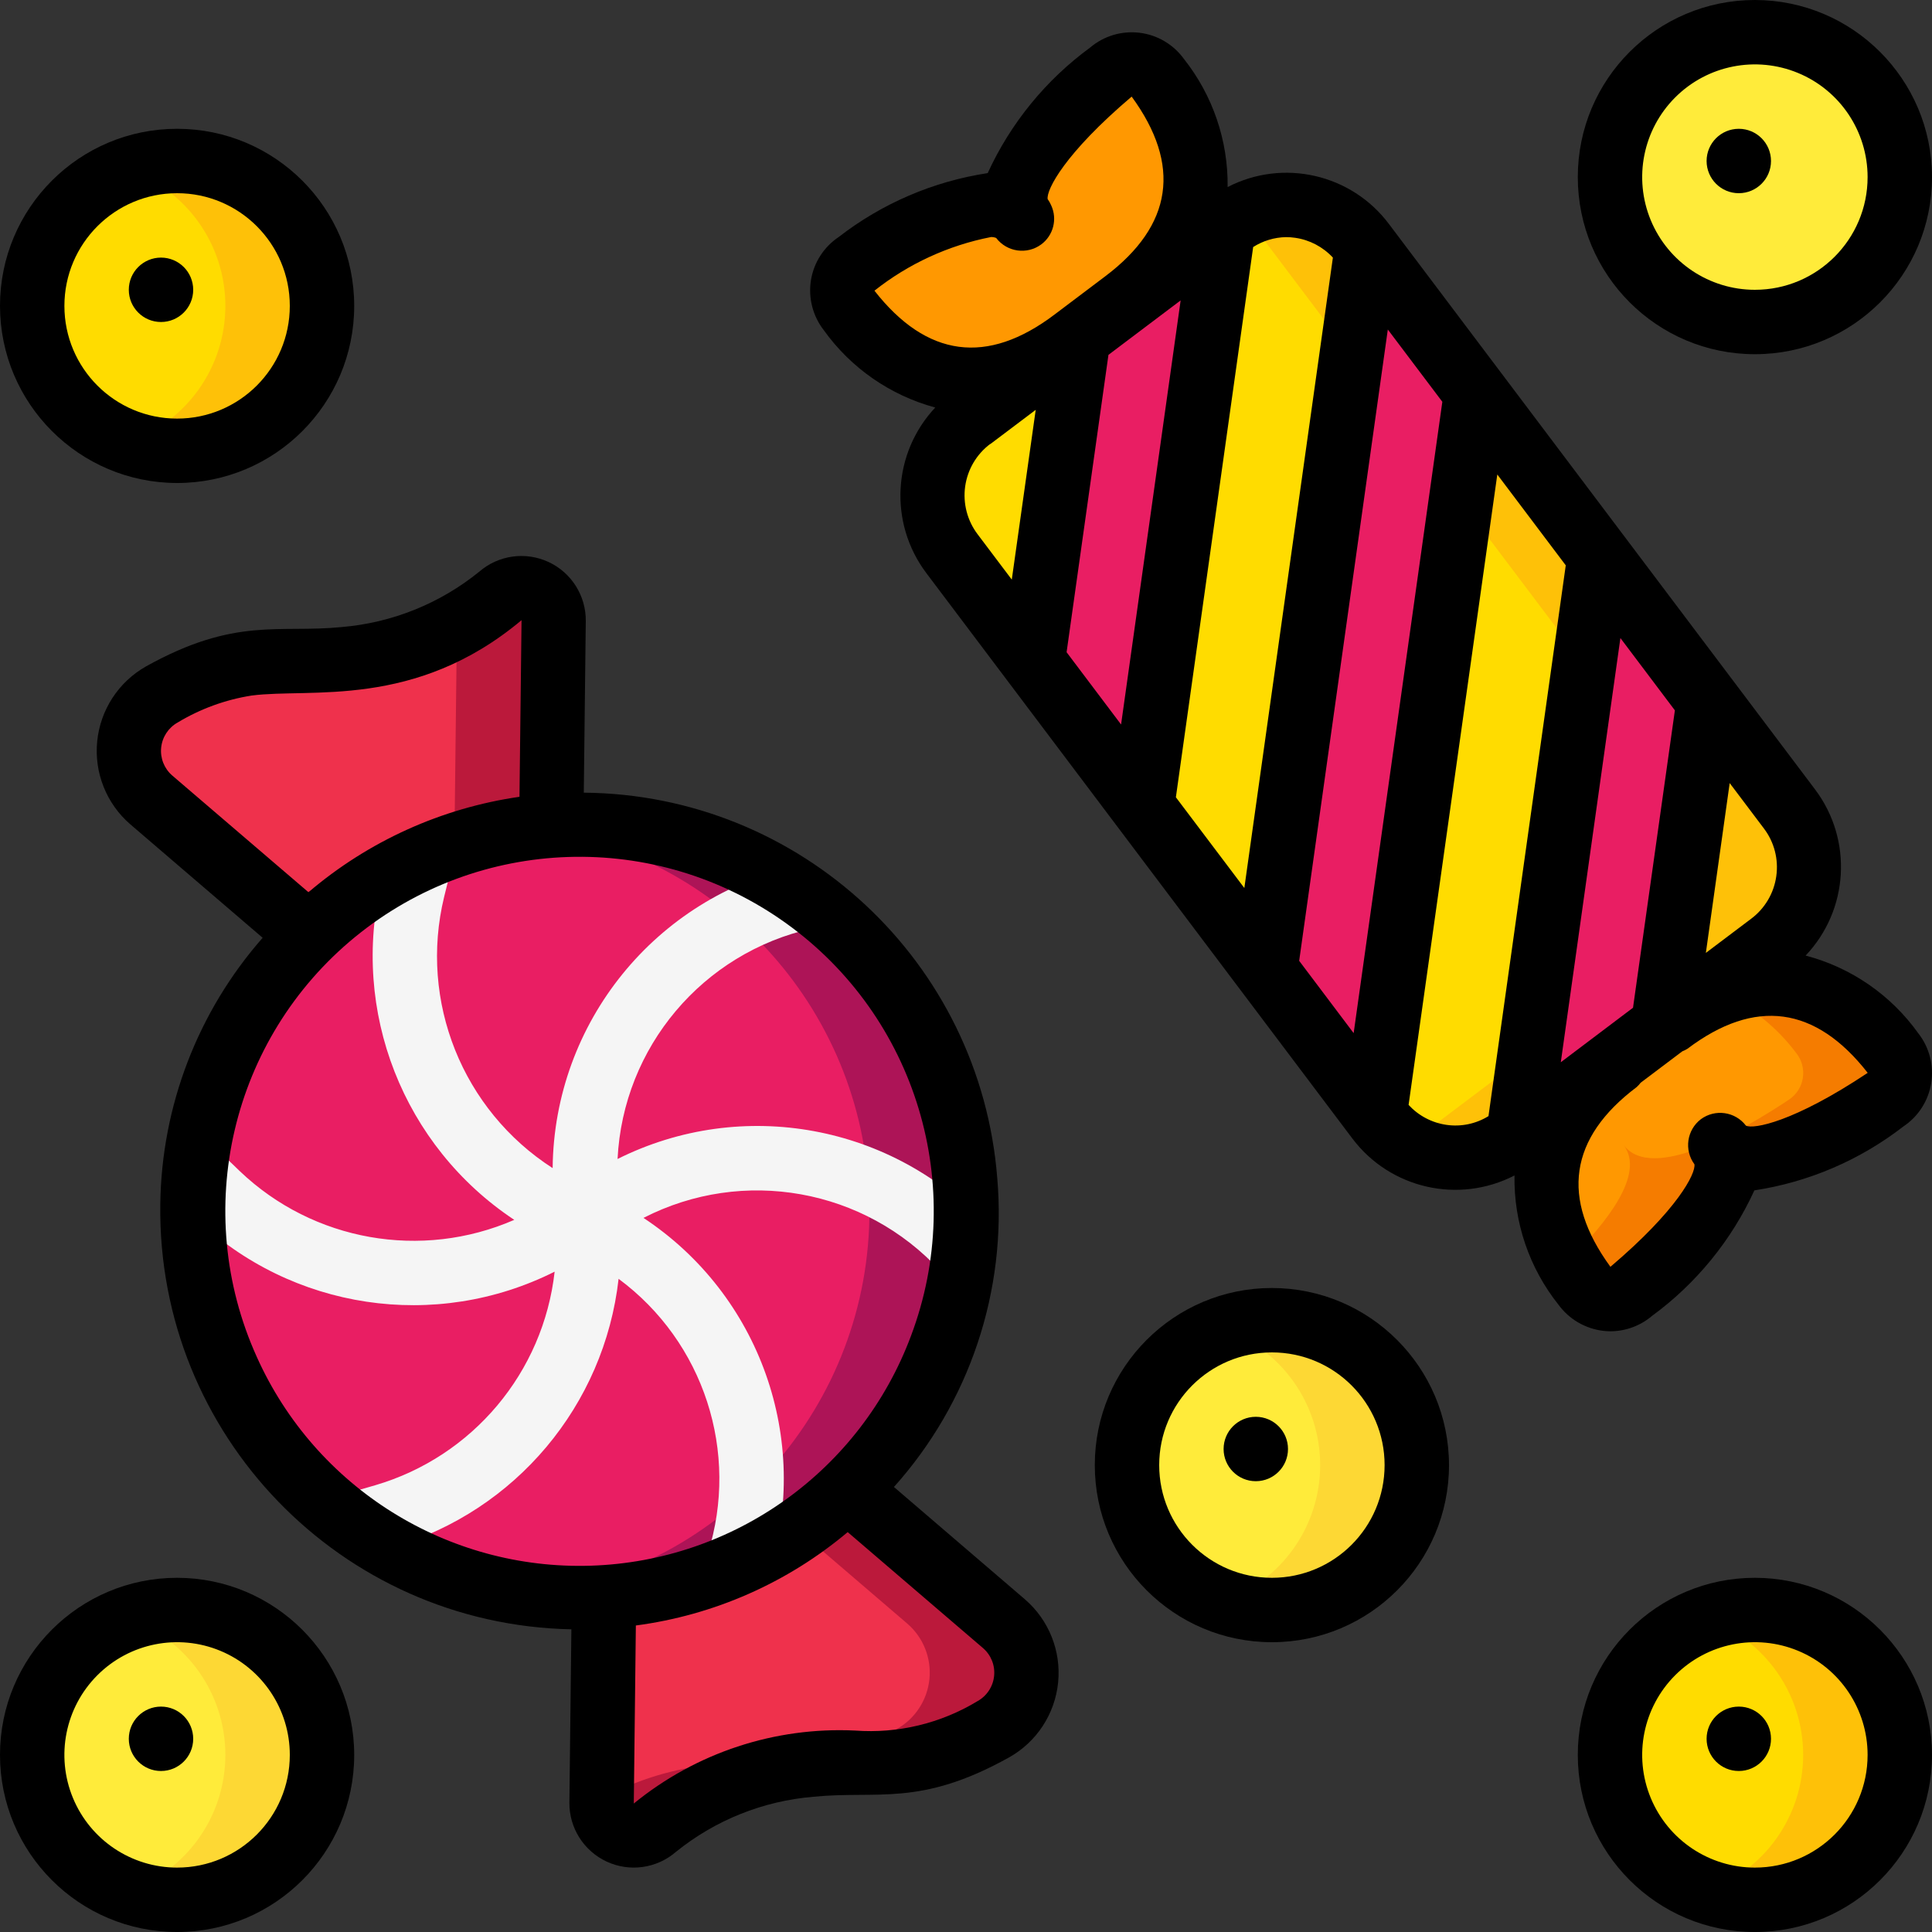
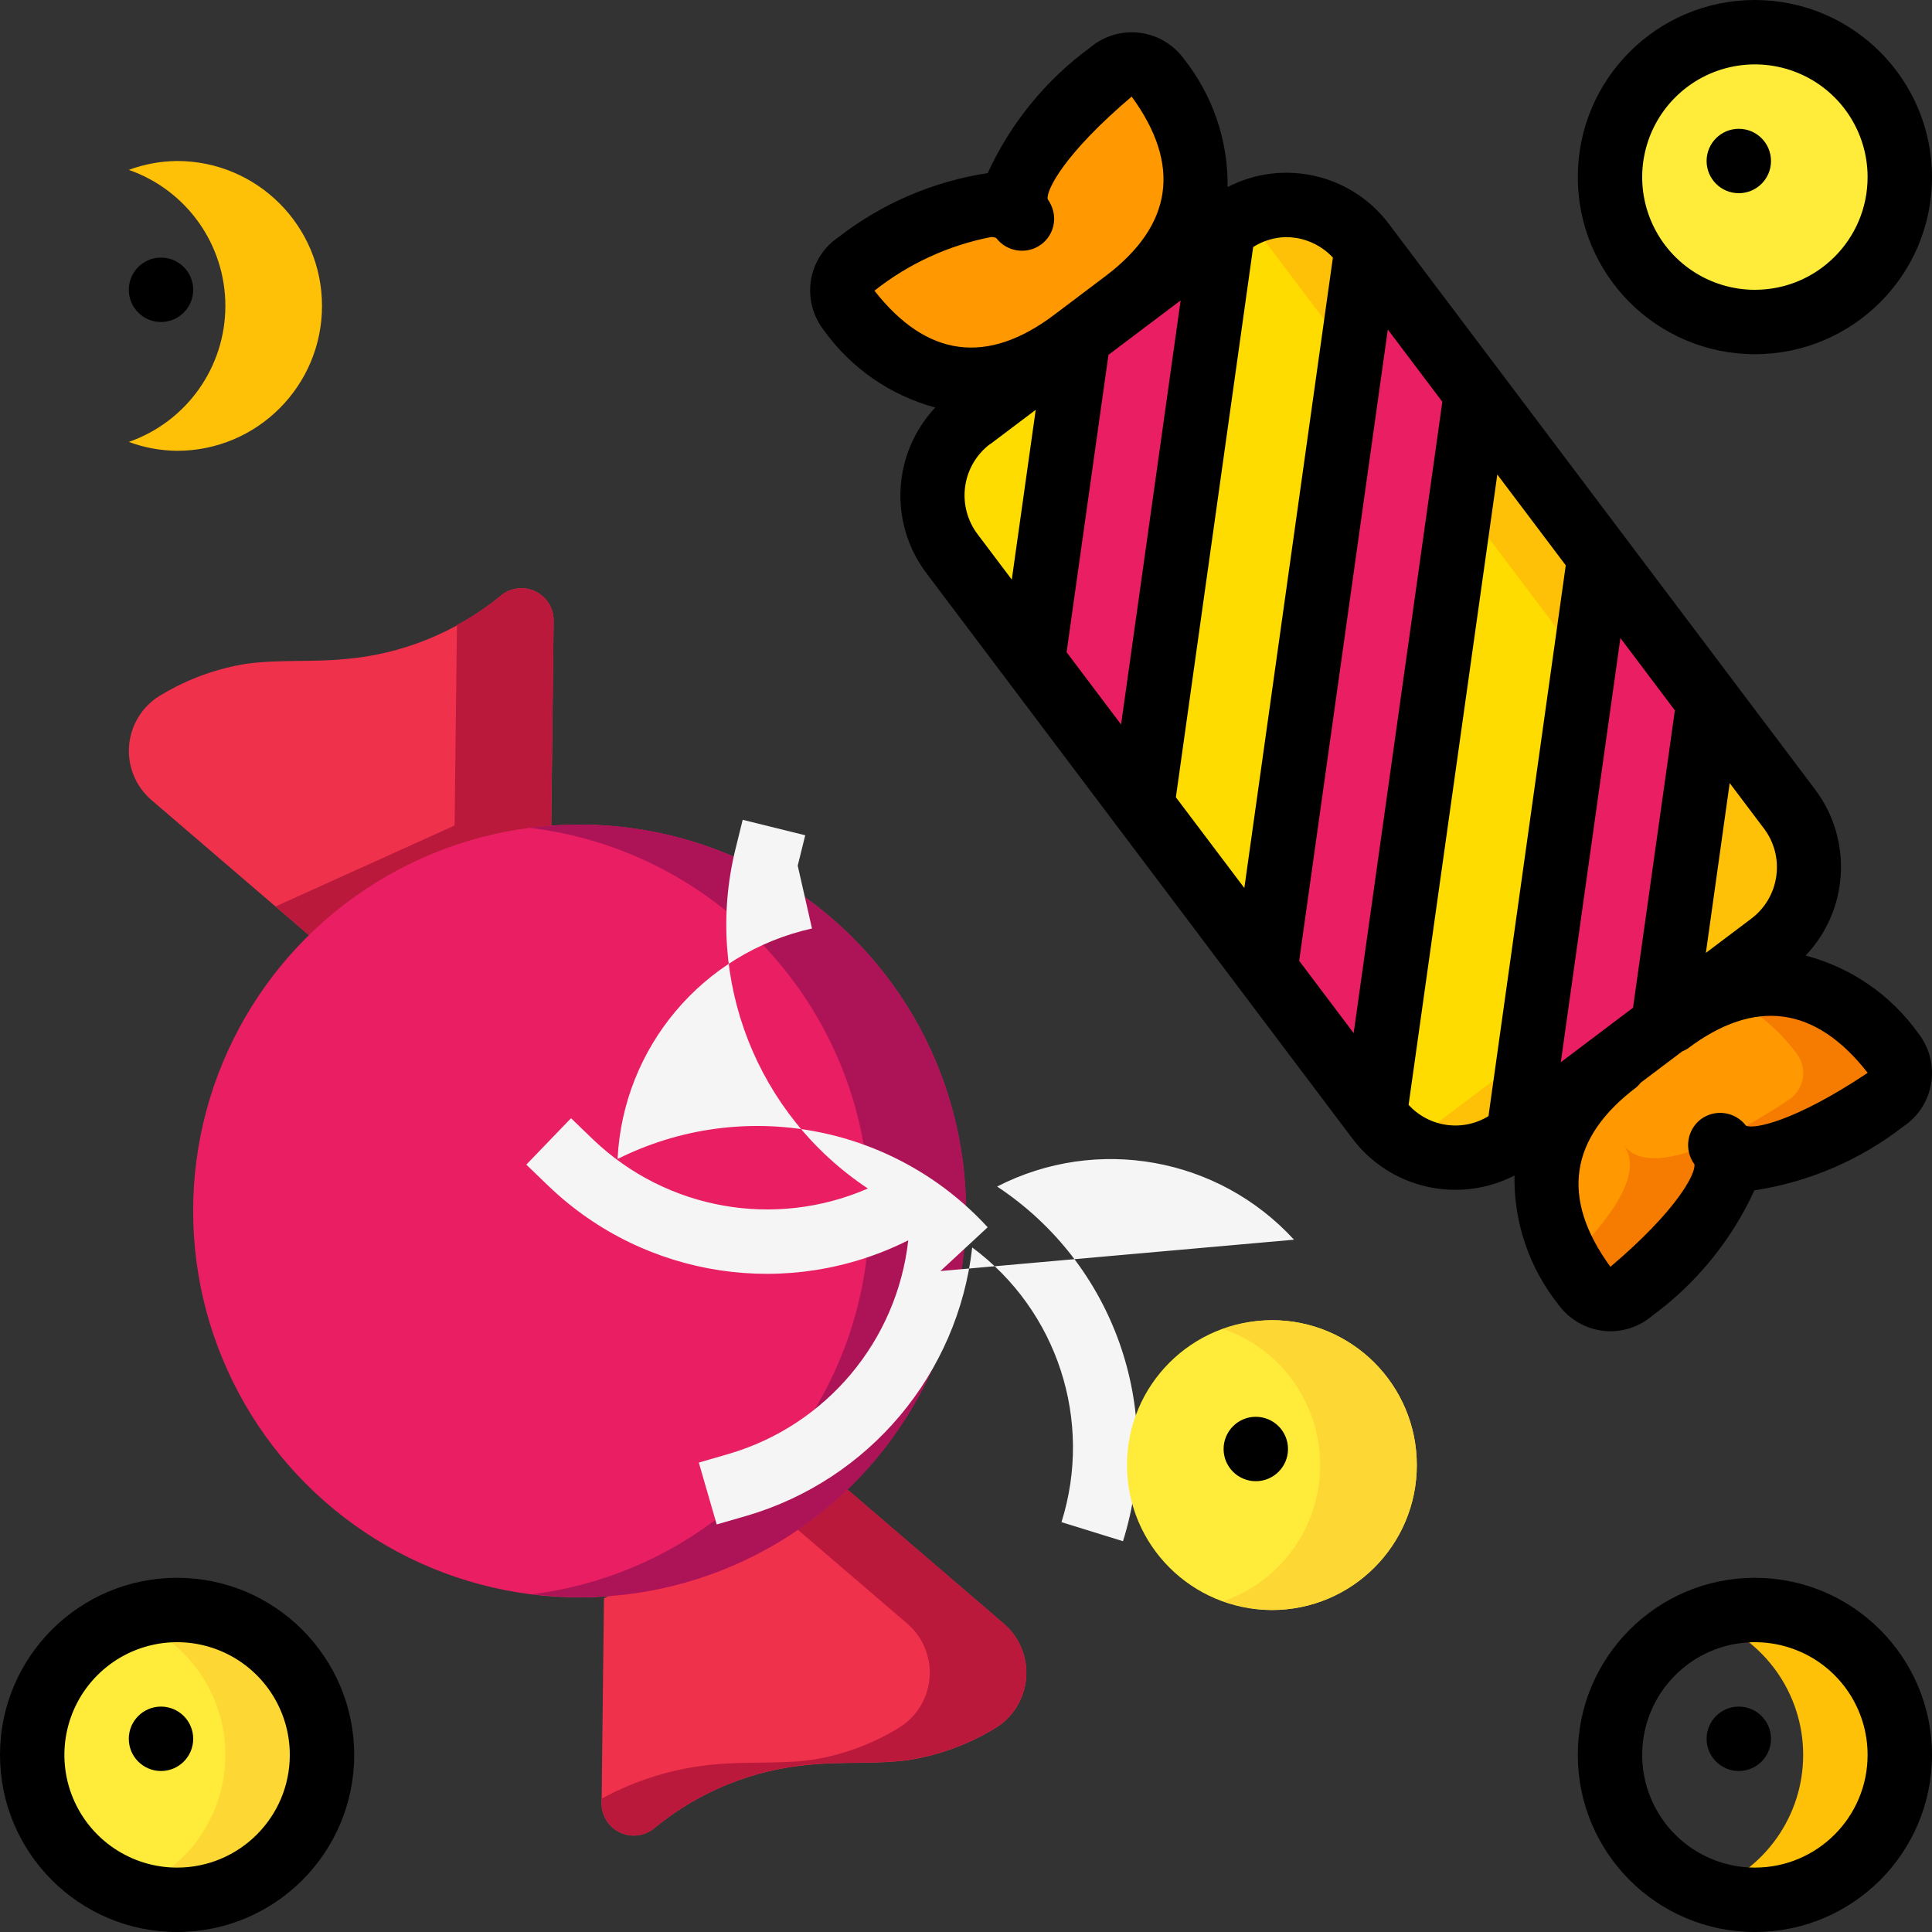
<svg xmlns="http://www.w3.org/2000/svg" height="512" viewBox="0 0 60 60" width="512">
  <rect x="0" y="0" width="60" height="60" fill="#333333" stroke="none" />
  <g id="Page-1" fill="none" fill-rule="evenodd">
    <g id="043---Sweets" fill-rule="nonzero">
      <g id="Icons" transform="translate(1 1)">
        <path id="Shape" d="m8.592 28.04-4.892-4.197c-.497-.428-.753-1.072-.688-1.724.066-.652.445-1.232 1.018-1.552.814-.487 1.714-.812 2.651-.957.994-.132 2.033-.042 3.031-.142 1.765-.147 3.444-.825 4.815-1.946.295-.264.717-.329 1.077-.167s.592.522.59.917l-.074 6.365" fill="#ef314c" />
        <path id="Shape" d="m14.525 17.522c-.415.337-.862.634-1.334.884l-.073 6.231-5.562 2.515 1.036.888 7.526-3.4.074-6.366c.003-.396-.228-.756-.589-.919-.361-.163-.783-.097-1.078.167z" fill="#bb193b" />
        <path id="Shape" d="m25.283 45.229 4.894 4.2c.497.428.753 1.072.687 1.724-.066.652-.445 1.232-1.017 1.553-.814.486-1.714.811-2.651.957-.994.131-2.033.041-3.031.141-1.765.147-3.444.826-4.815 1.947-.295.264-.717.329-1.078.167s-.592-.522-.589-.918l.074-6.366" fill="#ef314c" />
        <path id="Shape" d="m30.177 49.426-4.894-4.2-1.964.889 3.858 3.308c.497.428.753 1.072.687 1.724-.066.652-.445 1.232-1.017 1.553-.814.486-1.714.811-2.651.957-.994.131-2.033.041-3.031.141-1.221.113-2.405.474-3.481 1.062v.14c-.002.395.229.755.59.917s.783.097 1.077-.167c1.371-1.122 3.049-1.802 4.814-1.95 1-.1 2.037-.01 3.031-.141.937-.146 1.837-.471 2.651-.957.572-.321.951-.9 1.017-1.552.066-.652-.191-1.295-.687-1.724z" fill="#bb193b" />
        <circle id="Oval" cx="16.998" cy="36.608" fill="#e91e63" r="12" />
        <path id="Shape" d="m27.932 31.664c-2.176-4.812-7.243-7.636-12.481-6.955 6.004.728 10.526 5.811 10.55 11.859.024 6.047-4.458 11.167-10.456 11.941 4.304.535 8.561-1.298 11.13-4.792 2.569-3.494 3.05-8.104 1.257-12.053z" fill="#ad1457" />
-         <path id="Shape" d="m28.205 38.474 1.468-1.36c-2.929-3.193-7.619-4.058-11.494-2.121.172-3.473 2.644-6.403 6.038-7.158l-.443-1.951c-4.413.98-7.567 4.873-7.611 9.393-2.802-1.802-4.155-5.181-3.371-8.419l.233-.944-1.942-.48-.233.944c-.973 4.02.674 8.219 4.121 10.506-2.885 1.256-6.241.662-8.519-1.508l-.7-.675-1.389 1.442.7.674c2.992 2.863 7.461 3.534 11.162 1.676-.352 3.131-2.547 5.744-5.57 6.632l-.935.271.556 1.921.935-.27c3.797-1.116 6.556-4.399 7-8.332 2.649 1.961 3.762 5.387 2.772 8.531l1.91.592c1.301-4.133-.294-8.627-3.909-11.015 3.095-1.589 6.87-.913 9.221 1.651z" fill="#f5f5f5" />
+         <path id="Shape" d="m28.205 38.474 1.468-1.36c-2.929-3.193-7.619-4.058-11.494-2.121.172-3.473 2.644-6.403 6.038-7.158l-.443-1.951l.233-.944-1.942-.48-.233.944c-.973 4.02.674 8.219 4.121 10.506-2.885 1.256-6.241.662-8.519-1.508l-.7-.675-1.389 1.442.7.674c2.992 2.863 7.461 3.534 11.162 1.676-.352 3.131-2.547 5.744-5.57 6.632l-.935.271.556 1.921.935-.27c3.797-1.116 6.556-4.399 7-8.332 2.649 1.961 3.762 5.387 2.772 8.531l1.91.592c1.301-4.133-.294-8.627-3.909-11.015 3.095-1.589 6.87-.913 9.221 1.651z" fill="#f5f5f5" />
        <circle id="Oval" cx="4.5" cy="53.5" fill="#ffeb3a" r="4.5" />
        <path id="Shape" d="m4.5 49c-.512.005-1.02.098-1.5.276 1.796.627 2.999 2.321 2.999 4.224s-1.203 3.597-2.999 4.224c.48.178.988.271 1.5.276 2.485 0 4.5-2.015 4.5-4.5s-2.015-4.5-4.5-4.5z" fill="#fdd834" />
        <circle id="Oval" cx="38.5" cy="44.5" fill="#ffeb3a" r="4.5" />
        <path id="Shape" d="m38.5 40c-.512.005-1.02.098-1.5.276 1.796.627 2.999 2.321 2.999 4.224s-1.203 3.597-2.999 4.224c.48.178.988.271 1.5.276 2.485 0 4.5-2.015 4.5-4.5s-2.015-4.5-4.5-4.5z" fill="#fdd834" />
-         <circle id="Oval" cx="4.5" cy="8.5" fill="#ffdc00" r="4.5" />
        <path id="Shape" d="m4.5 4c-.512.005-1.02.098-1.5.276 1.796.627 2.999 2.321 2.999 4.224 0 1.903-1.203 3.597-2.999 4.224.48.178.988.271 1.5.276 2.485-0 4.5-2.015 4.5-4.5 0-2.485-2.015-4.5-4.5-4.5z" fill="#fec108" />
        <circle id="Oval" cx="53.5" cy="4.5" fill="#ffeb3a" r="4.5" />
        <path id="Shape" d="m53.5 0c-.512.005-1.02.098-1.5.276 1.796.627 2.999 2.321 2.999 4.224s-1.203 3.597-2.999 4.224c.48.178.988.271 1.5.276 2.485-0 4.5-2.015 4.5-4.5s-2.015-4.5-4.5-4.5z" fill="#ffeb3a" />
-         <circle id="Oval" cx="53.5" cy="53.5" fill="#ffdc00" r="4.5" />
        <path id="Shape" d="m53.5 49c-.512.005-1.02.098-1.5.276 1.796.627 2.999 2.321 2.999 4.224s-1.203 3.597-2.999 4.224c.48.178.988.271 1.5.276 2.485 0 4.5-2.015 4.5-4.5s-2.015-4.5-4.5-4.5z" fill="#fec108" />
        <rect id="Rectangle-path" fill="#ffdc00" height="28" rx="3" transform="matrix(.799 -.602 .602 .799 -3.76 29.081)" width="16" x="33.57" y="6.159" />
        <path id="Shape" d="m54.579 24.128-13.242-17.569c-.91-1.204-2.575-1.54-3.881-.784.343.2.642.467.881.784l13.242 17.569c.996 1.323.732 3.203-.59 4.2l-7.989 6.02c-.102.071-.209.136-.32.194 1.045.611 2.354.534 3.32-.194l7.986-6.019c.636-.478 1.055-1.19 1.167-1.978.111-.788-.095-1.588-.574-2.223z" fill="#fec108" />
        <path id="Shape" d="m33.934 8.383c3.477-2.621 2.038-5.577 1.023-6.967-.163-.226-.413-.374-.689-.408s-.555.049-.768.229c-1.29 1.1-3.66 3.364-2.768 4.547-.892-1.183-3.725.471-5.134 1.409-.232.154-.388.398-.432.673-.043.275.03.555.204.773 1.057 1.359 3.5 3.556 6.979.935z" fill="#ff9801" />
        <path id="Shape" d="m50.806 30.769c3.478-2.621 5.922-.423 6.979.936.173.218.247.498.204.773-.043.275-.2.519-.432.673-1.409.938-4.242 2.591-5.134 1.409.892 1.182-1.478 3.45-2.768 4.547-.213.178-.49.26-.766.226-.276-.034-.525-.181-.687-.406-1.015-1.39-2.454-4.345 1.023-6.966z" fill="#ff9801" />
        <path id="Shape" d="m57.785 31.705c-1.138-1.771-3.337-2.539-5.33-1.861.923.411 1.725 1.051 2.33 1.861.173.218.247.498.204.773-.043.275-.2.519-.432.673-1.409.938-4.242 2.591-5.134 1.409.679.9-.53 2.426-1.716 3.588.149.27.314.53.495.779.163.225.412.372.687.406.276.034.553-.048.766-.226 1.29-1.1 3.66-3.365 2.768-4.547.892 1.182 3.725-.471 5.134-1.409.232-.154.388-.398.432-.673.043-.275-.03-.555-.204-.773z" fill="#f57c00" />
        <g fill="#e91e63">
          <path id="Shape" d="m52.06 20.79-1.41 10.06-4.5 3.39 2.52-17.95z" />
          <path id="Shape" d="m44.84 11.21-3.15 22.4-3.39-4.5 3.15-22.4z" />
          <path id="Shape" d="m36.99 6.08-2.52 17.95-3.39-4.5 1.41-10.06z" />
        </g>
      </g>
      <g id="Layer_10" fill="#000">
        <path id="Shape" d="m5.5 49c-3.038 0-5.5 2.462-5.5 5.5s2.462 5.5 5.5 5.5 5.5-2.462 5.5-5.5c-.003-3.036-2.464-5.497-5.5-5.5zm0 9c-1.416 0-2.692-.853-3.234-2.161s-.242-2.813.759-3.814c1.001-1.001 2.506-1.3 3.814-.759 1.308.542 2.161 1.818 2.161 3.234 0 1.933-1.567 3.5-3.5 3.5z" />
        <circle id="Oval" cx="5" cy="54" r="1" />
-         <path id="Shape" d="m39.5 40c-3.038 0-5.5 2.462-5.5 5.5s2.462 5.5 5.5 5.5 5.5-2.462 5.5-5.5c-.003-3.036-2.464-5.497-5.5-5.5zm0 9c-1.933 0-3.5-1.567-3.5-3.5s1.567-3.5 3.5-3.5 3.5 1.567 3.5 3.5-1.567 3.5-3.5 3.5z" />
        <circle id="Oval" cx="39" cy="45" r="1" />
-         <path id="Shape" d="m5.5 15c3.038 0 5.5-2.462 5.5-5.5 0-3.038-2.462-5.5-5.5-5.5s-5.5 2.462-5.5 5.5c.003 3.036 2.464 5.497 5.5 5.5zm0-9c1.933 0 3.5 1.567 3.5 3.5 0 1.933-1.567 3.5-3.5 3.5s-3.5-1.567-3.5-3.5c0-1.933 1.567-3.5 3.5-3.5z" />
        <circle id="Oval" cx="5" cy="9" r="1" />
        <path id="Shape" d="m54.5 0c-3.038 0-5.5 2.462-5.5 5.5s2.462 5.5 5.5 5.5 5.5-2.462 5.5-5.5c-.003-3.036-2.464-5.497-5.5-5.5zm0 9c-1.416 0-2.692-.853-3.234-2.161-.542-1.308-.242-2.813.759-3.814 1.001-1.001 2.506-1.3 3.814-.759s2.161 1.818 2.161 3.234c0 1.933-1.567 3.5-3.5 3.5z" />
        <circle id="Oval" cx="54" cy="5" r="1" />
        <path id="Shape" d="m54.5 49c-3.038 0-5.5 2.462-5.5 5.5s2.462 5.5 5.5 5.5 5.5-2.462 5.5-5.5c-.003-3.036-2.464-5.497-5.5-5.5zm0 9c-1.416 0-2.692-.853-3.234-2.161s-.242-2.813.759-3.814 2.506-1.3 3.814-.759 2.161 1.818 2.161 3.234c0 1.933-1.567 3.5-3.5 3.5z" />
        <circle id="Oval" cx="54" cy="54" r="1" />
        <path id="Shape" d="m50.011 41.344c.473-.001.931-.169 1.292-.476 1.376-1.007 2.471-2.35 3.181-3.9 1.686-.256 3.279-.94 4.627-1.985.463-.308.776-.796.864-1.345.088-.549-.057-1.11-.4-1.547-.848-1.189-2.087-2.044-3.5-2.415 1.342-1.414 1.469-3.59.3-5.151l-13.239-17.567c-1.166-1.555-3.284-2.041-5.011-1.149.018-1.445-.463-2.852-1.361-3.984-.327-.449-.826-.742-1.378-.808-.552-.066-1.106.1-1.53.459-1.376 1.007-2.472 2.35-3.182 3.9-1.686.256-3.279.939-4.627 1.984-.461.308-.773.793-.862 1.34-.088.552.057 1.115.4 1.556.842 1.175 2.064 2.023 3.46 2.4-1.328 1.416-1.447 3.582-.282 5.135l13.237 17.568c1.175 1.557 3.301 2.04 5.034 1.146-.025 1.456.458 2.875 1.366 4.014.33.451.832.744 1.386.811.075.009.15.014.225.014zm-1.539-8.355 1.851-13.174 1.692 2.246-1.3 9.235zm6.692-5.777c-.073.525-.353 1-.777 1.318l-1.41 1.063.74-5.274 1.063 1.41c.321.423.459.957.384 1.483zm-13.125 4.873-1.692-2.246 2.753-19.606 1.693 2.245zm-2.1-24.721c.095 0.0.189.007.283.021.45.064.863.282 1.172.615l-2.75 19.578-2.126-2.818 2.4-17.088c.305-.194.657-.301 1.019-.308zm-3.273 1.965-1.85 13.171-1.692-2.245 1.3-9.235zm-9.511-.3c1.056-.837 2.297-1.408 3.619-1.667.056-.003.111.007.163.028.334.438.957.527 1.4.2.375-.279.505-.782.311-1.207-.03-.071-.067-.138-.112-.2-.045-.284.525-1.416 2.609-3.183 1.551 2.124 1.276 4-.817 5.578l-1.578 1.19c-2.092 1.585-3.973 1.332-5.595-.743zm3.6 4.762 1.41-1.063-.743 5.272-1.063-1.41c-.32-.424-.458-.957-.385-1.483.074-.526.353-1.001.778-1.32zm14.164 21.142c-.451-.065-.865-.284-1.174-.619l2.755-19.578 2.126 2.821-2.4 17.105c-.39.241-.853.337-1.307.271zm5.909-1.173c.045-.041.087-.086.124-.135l1.293-.975c.057-.022.112-.049.163-.082 2.095-1.579 3.974-1.324 5.595.75-2.3 1.535-3.551 1.757-3.781 1.64-.334-.438-.957-.527-1.4-.2-.437.334-.526.957-.2 1.4.046.284-.525 1.416-2.609 3.184-1.554-2.128-1.279-4.005.815-5.582z" />
-         <path id="Shape" d="m31.828 49.667-4.066-3.487c2.347-2.617 3.509-6.088 3.209-9.591-.528-6.717-6.104-11.915-12.841-11.972l.062-5.332c.007-.786-.446-1.503-1.159-1.833s-1.553-.213-2.148.301c-1.22.99-2.709 1.59-4.275 1.721-1.949.194-3.3-.323-6.072 1.22-.855.482-1.421 1.349-1.519 2.326s.286 1.939 1.028 2.58l4.11 3.524c-2.014 2.292-3.142 5.229-3.179 8.28-.093 7.159 5.608 13.053 12.767 13.196l-.062 5.38c-.008.786.446 1.503 1.159 1.834.713.331 1.553.213 2.148-.301 1.22-.987 2.71-1.584 4.274-1.713 2-.2 3.3.322 6.072-1.221.858-.48 1.427-1.349 1.525-2.328.098-.978-.288-1.943-1.033-2.584zm-26.314-27.227c.705-.426 1.486-.711 2.3-.839 1.815-.239 5.075.431 8.383-2.341l-.064 5.485c-2.42.349-4.692 1.377-6.553 2.964l-4.231-3.625c-.249-.215-.377-.538-.344-.865.033-.327.223-.618.509-.779zm2.461 19.7c-2.051-4.537-.8-9.885 3.051-13.04 3.851-3.155 9.341-3.331 13.386-.428 4.045 2.903 5.635 8.161 3.878 12.819-1.561 4.173-5.487 6.99-9.94 7.133-4.453.142-8.551-2.419-10.375-6.484zm22.385 10.689c-1.143.694-2.473 1.013-3.806.915-2.492-.119-4.939.688-6.871 2.266l.064-5.529c2.425-.32 4.707-1.326 6.579-2.9l4.2 3.6c.251.215.381.539.347.867-.033.329-.225.62-.513.781z" />
      </g>
    </g>
  </g>
</svg>